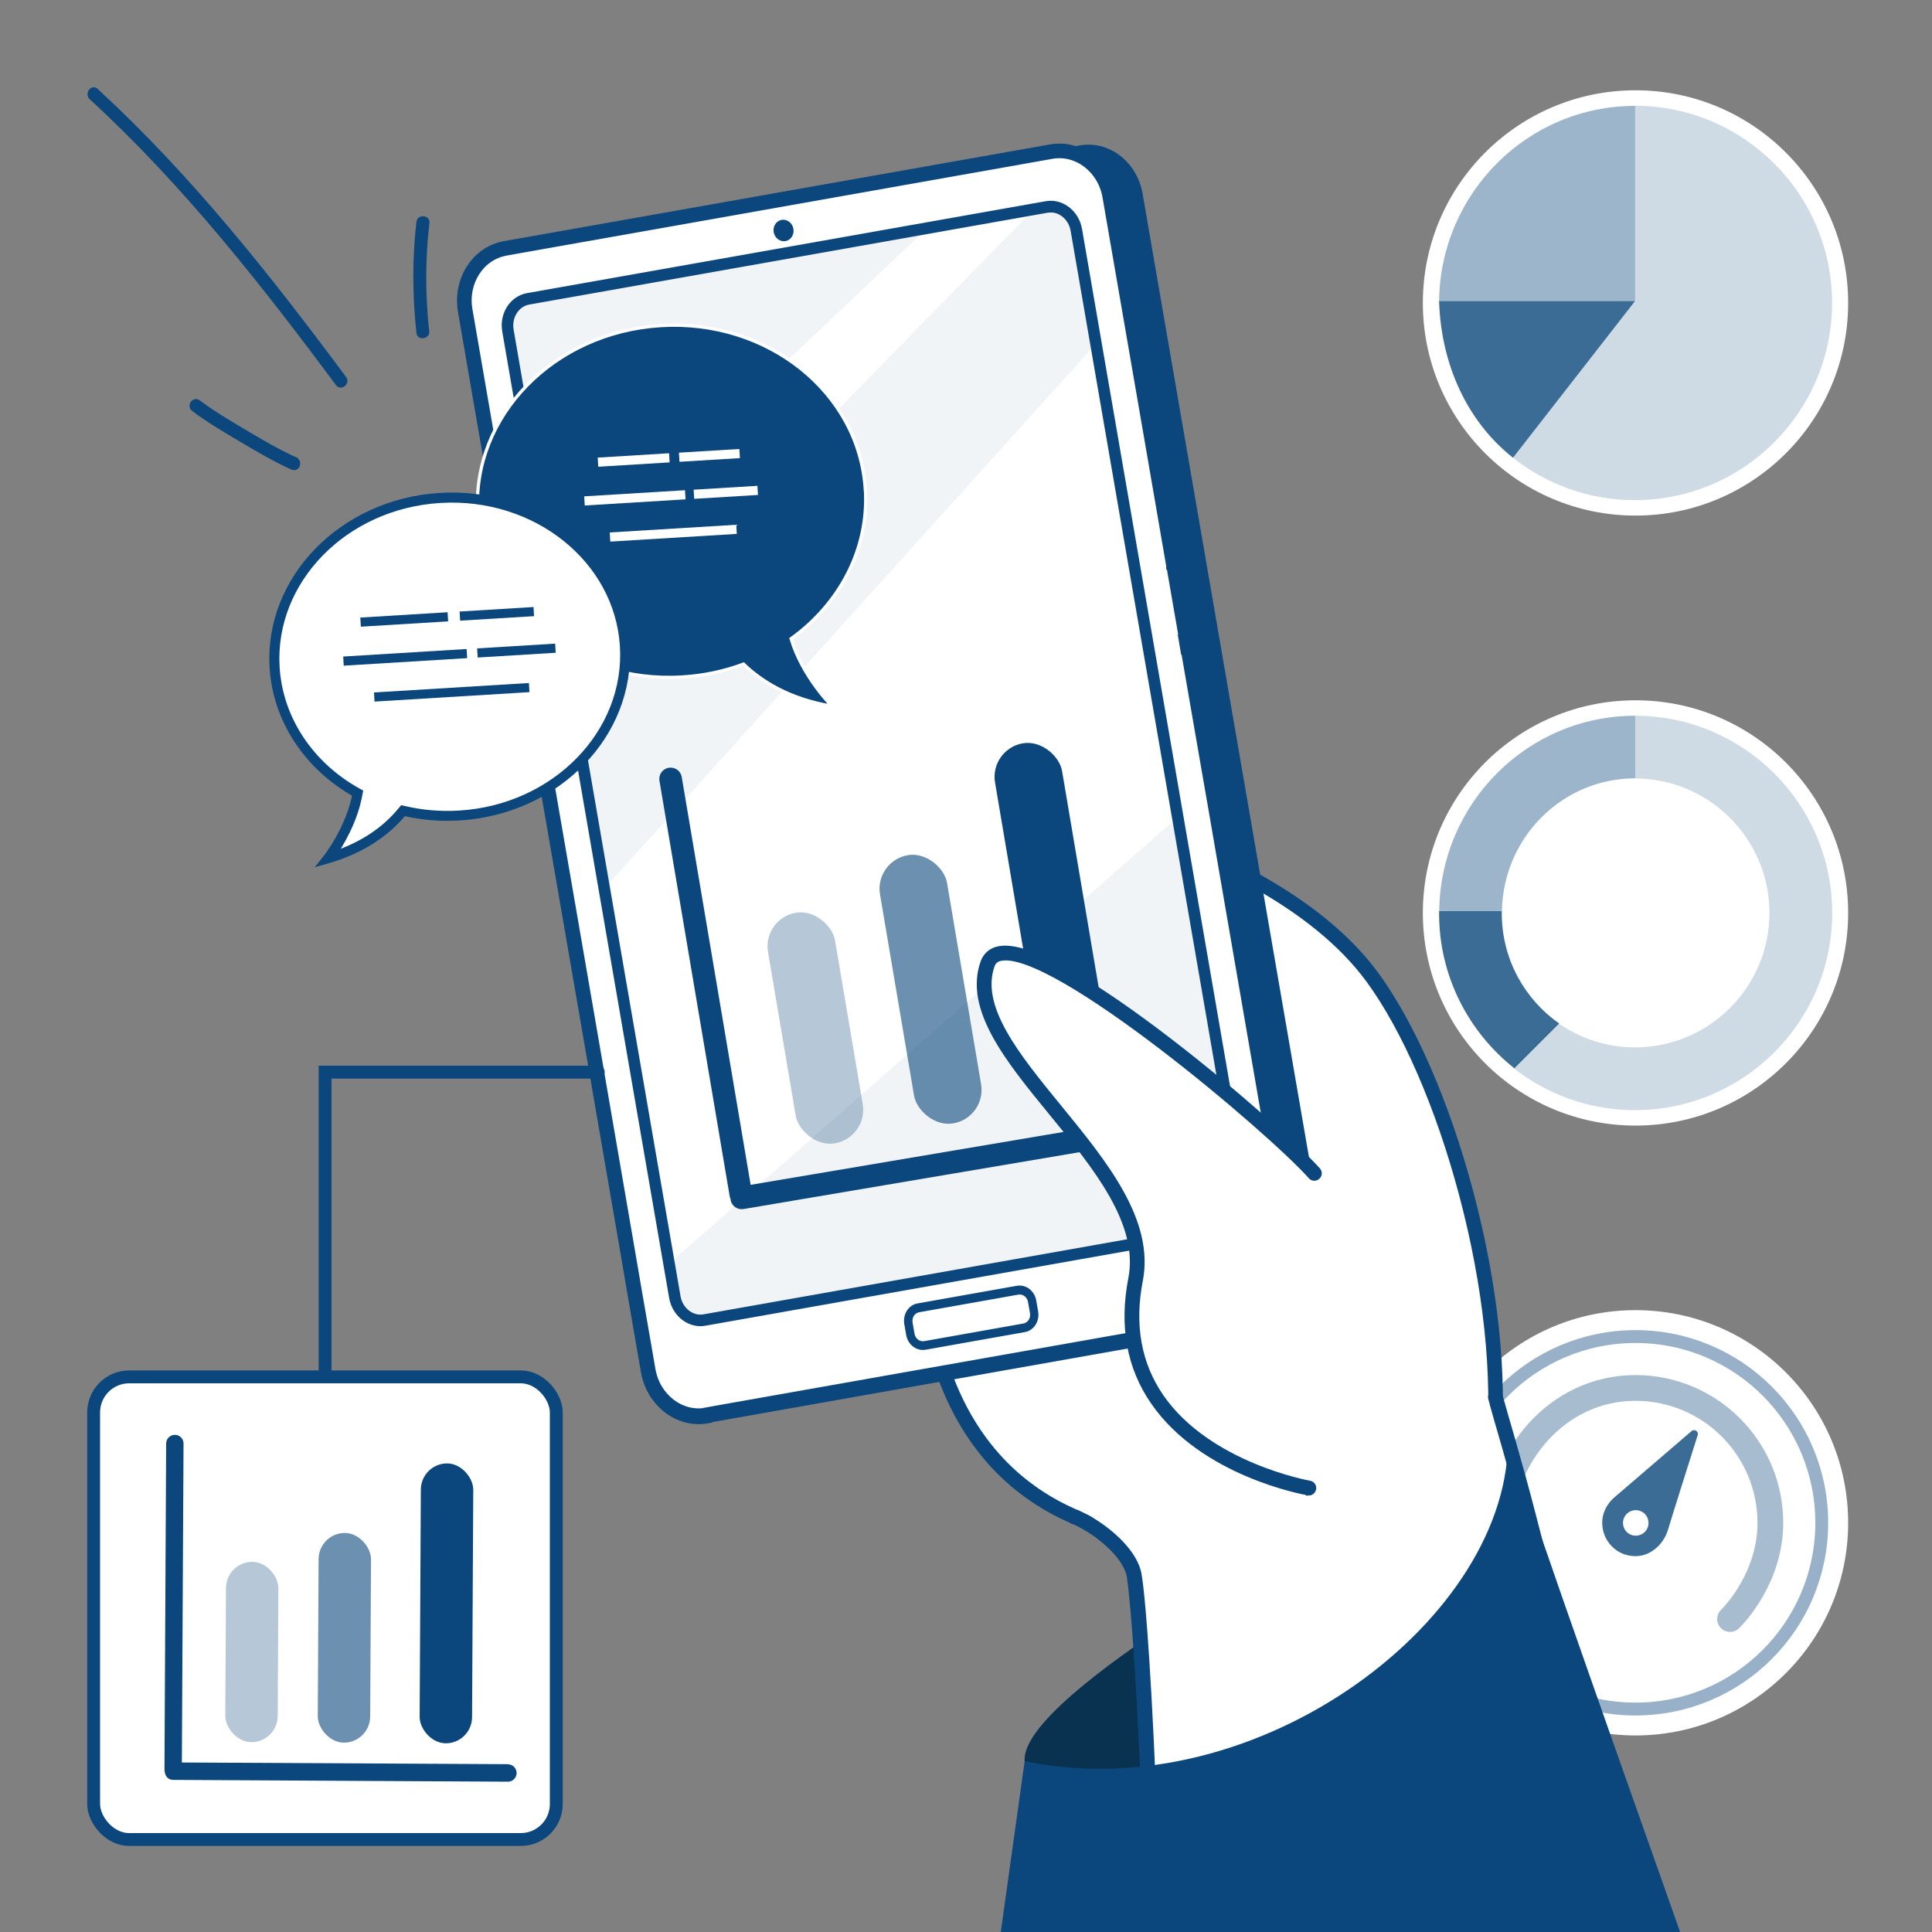
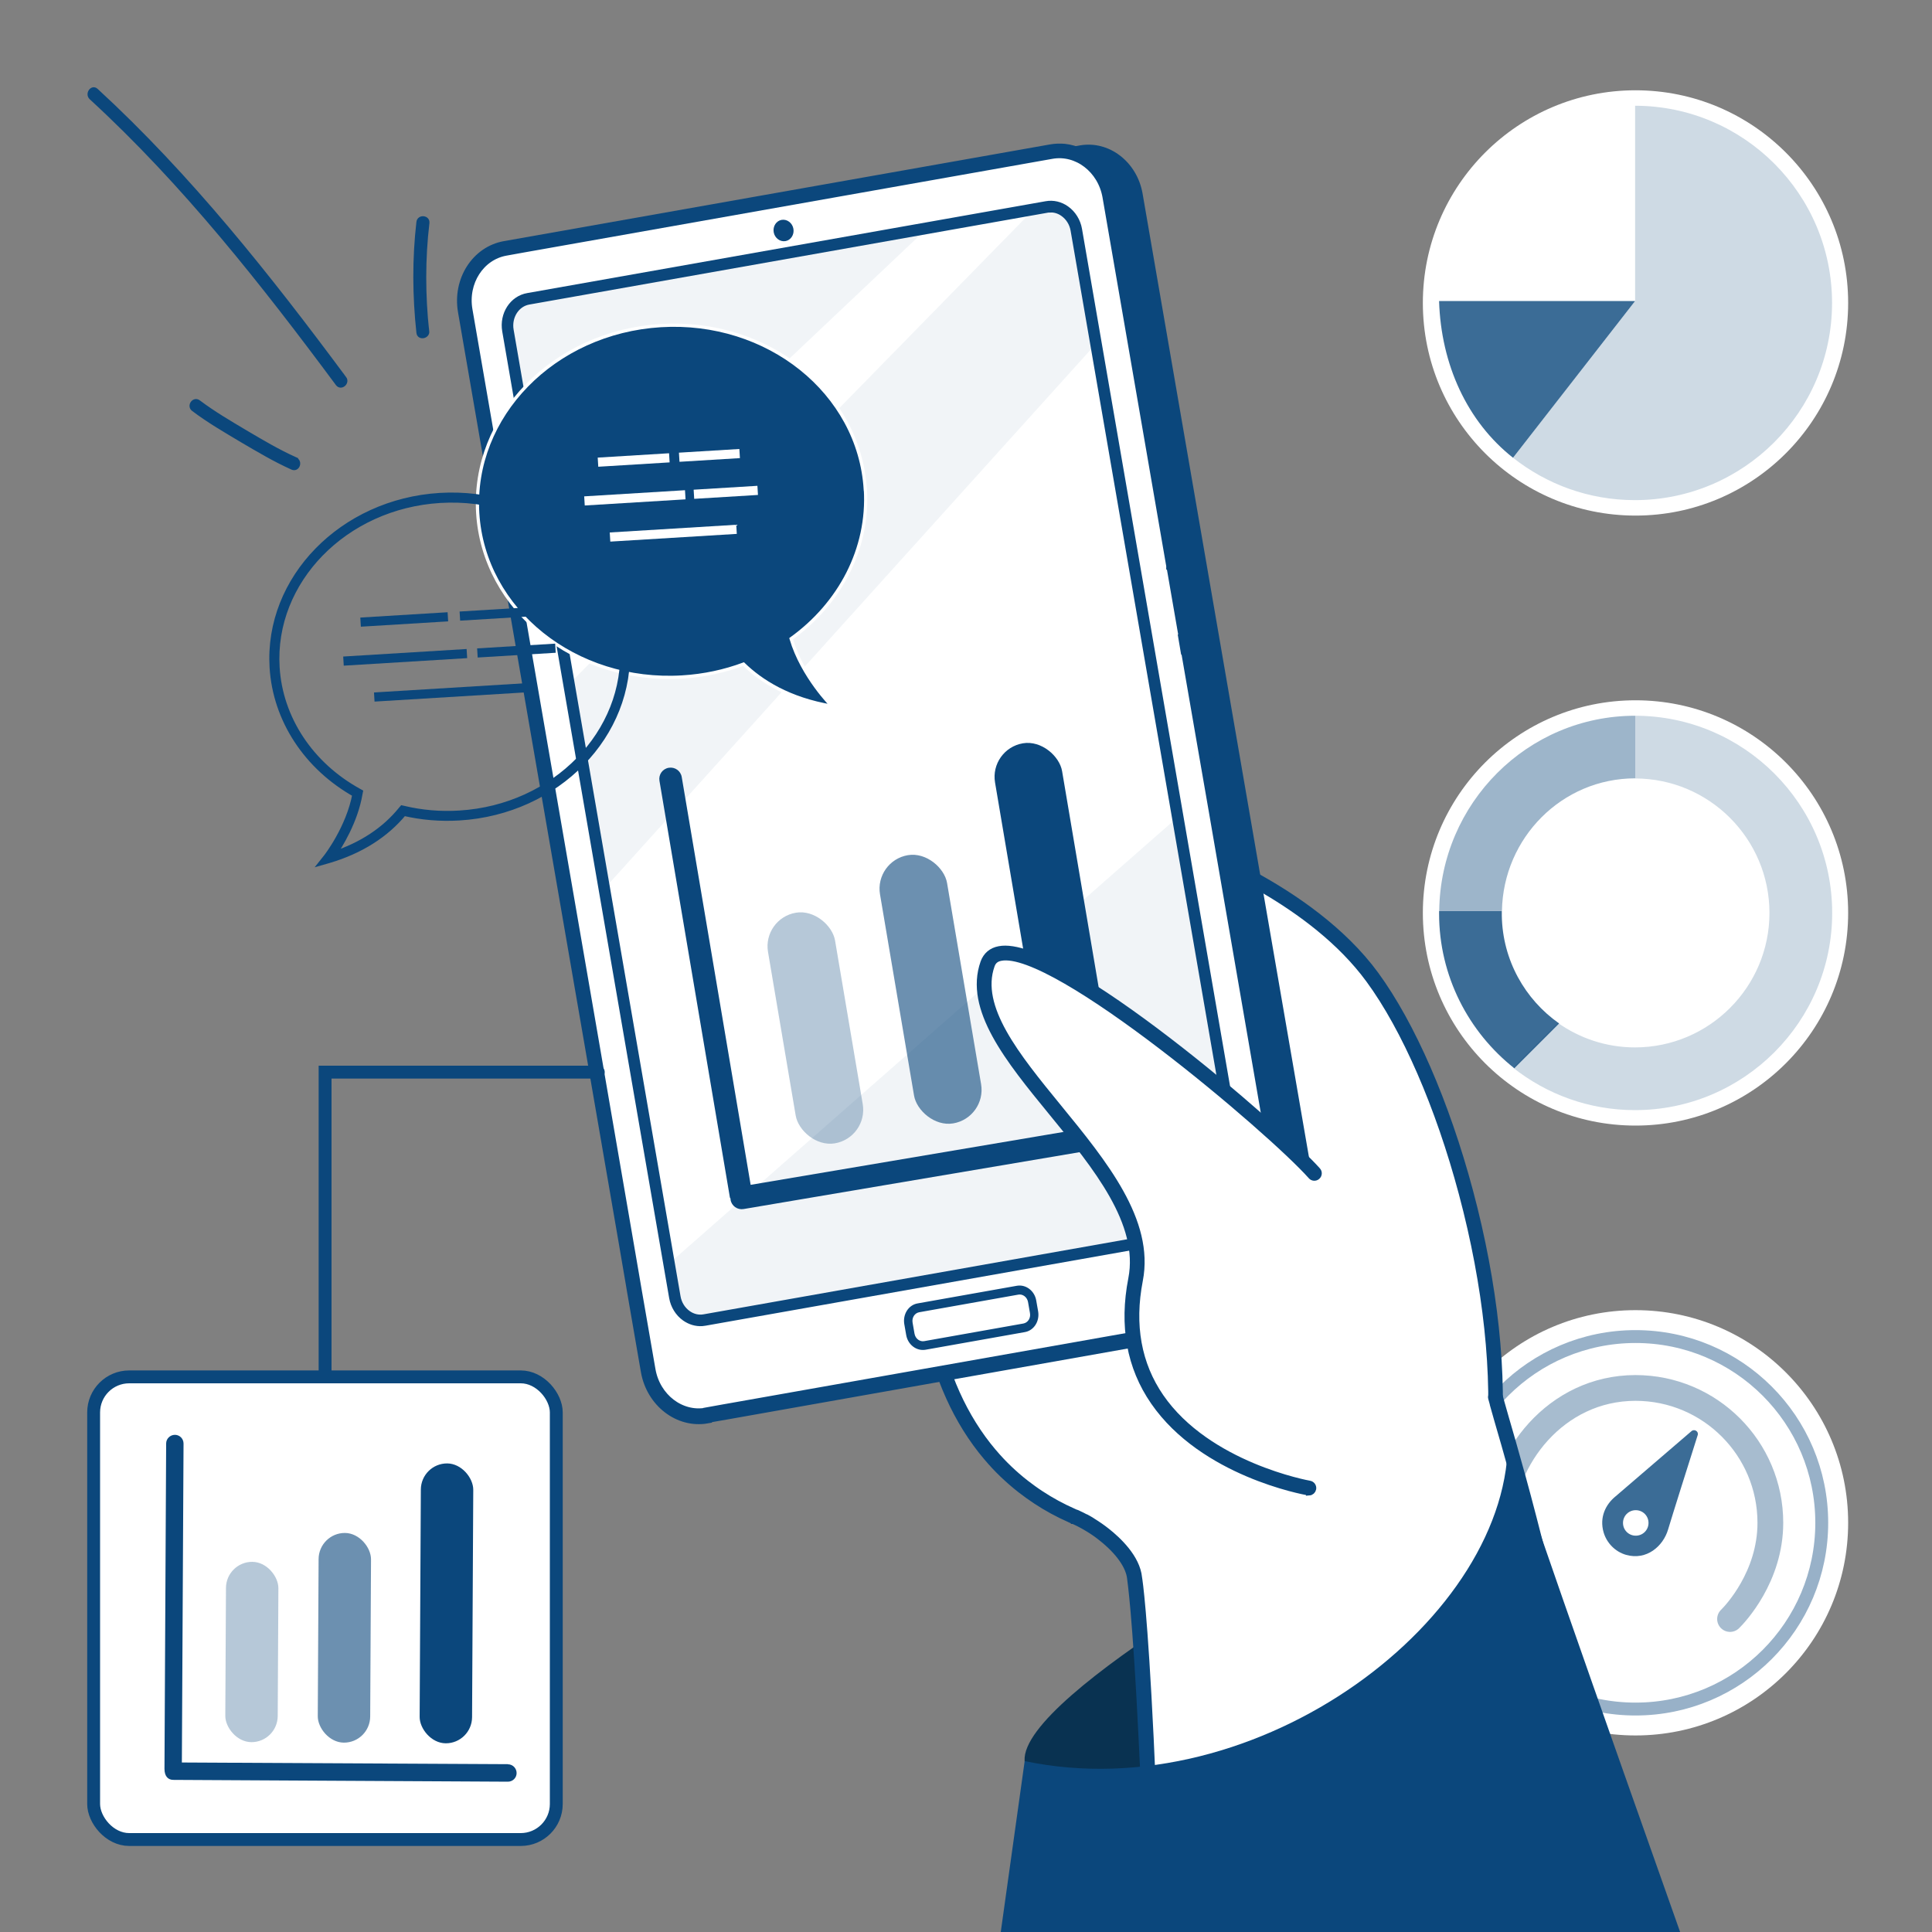
<svg xmlns="http://www.w3.org/2000/svg" id="_行動裝置:手機_圖表" data-name="行動裝置:手機、圖表" viewBox="0 0 150 150">
  <rect x="0" y="0" width="150" height="150" fill="#808080" stroke="none" />
  <defs>
    <style>
      .cls-1, .cls-2, .cls-3, .cls-4, .cls-5, .cls-6, .cls-7, .cls-8, .cls-9, .cls-10, .cls-11 {
        fill: #0b477c;
      }

      .cls-12, .cls-13, .cls-14 {
        fill: #fff;
      }

      .cls-2 {
        opacity: .4;
      }

      .cls-3, .cls-15 {
        opacity: .6;
      }

      .cls-4 {
        opacity: .3;
      }

      .cls-13, .cls-5, .cls-16, .cls-7, .cls-17, .cls-8, .cls-14, .cls-18, .cls-10, .cls-11 {
        stroke-miterlimit: 10;
      }

      .cls-13, .cls-5, .cls-16, .cls-17, .cls-8, .cls-14, .cls-18, .cls-10, .cls-11 {
        stroke: #0b477c;
      }

      .cls-5 {
        stroke-width: .24px;
      }

      .cls-6 {
        opacity: .2;
      }

      .cls-16 {
        opacity: .7;
      }

      .cls-16, .cls-17, .cls-15, .cls-18, .cls-19 {
        fill: none;
      }

      .cls-20 {
        fill: #31313c;
      }

      .cls-7 {
        stroke: #fff;
      }

      .cls-7, .cls-11 {
        stroke-width: .25px;
      }

      .cls-17 {
        opacity: .6;
        stroke-width: 2px;
      }

      .cls-17, .cls-18 {
        stroke-linecap: round;
      }

      .cls-8, .cls-14 {
        stroke-width: .5px;
      }

      .cls-19 {
        opacity: .06;
      }

      .cls-9 {
        opacity: .8;
      }

      .cls-21 {
        fill: #093251;
      }

      .cls-10 {
        stroke-width: .75px;
      }
    </style>
  </defs>
  <g>
    <circle class="cls-12" cx="126.98" cy="118.23" r="16.51" />
    <g>
      <g class="cls-15">
        <path class="cls-17" d="m116.51,118.23c.11-4.94,4.26-10.47,10.47-10.47,5.78,0,10.47,4.69,10.47,10.47,0,4.2-2.74,7.09-3.13,7.47" />
        <circle class="cls-16" cx="126.98" cy="118.23" r="14.46" />
      </g>
      <path class="cls-9" d="m131.33,111.11l-5.89,5.06s0,0,0,0c-.78.63-1.27,1.63-.94,2.79.24.84.91,1.52,1.75,1.76,1.6.45,2.88-.68,3.26-1.97.3-1.01,1.67-5.35,2.3-7.33.09-.28-.25-.5-.48-.31Zm-4.33,8.12c-.55,0-.99-.44-.99-.99s.44-.99.99-.99.99.44.99.99-.44.99-.99.99Z" />
    </g>
  </g>
  <g>
    <path class="cls-12" d="m96.43,100.76c-3.79-6.47-6.63-11.93-6.63-11.93l.19-24.32s11.74,4.75,16.57,11.37c.98,1.34,14.47,24.13,8.18,46.01l-18.31-21.13Z" />
    <path class="cls-8" d="m115.97,112.85s-.03,0-.05,0c-.18-.02-.31-.18-.29-.36.54-5.64-.21-12.68-2.12-19.83-1.8-6.75-4.43-12.8-7.22-16.6-4.39-6-12.7-9.32-14.61-10.03l-1.55,22.72c.37.7,3.08,5.87,6.58,11.84.09.16.04.36-.12.45-.16.09-.35.04-.45-.12-3.76-6.4-6.61-11.89-6.64-11.95-.03-.05-.04-.11-.04-.17l1.59-23.24c0-.1.06-.19.14-.25.08-.06.19-.07.28-.04.1.03,10.25,3.46,15.33,10.4,2.83,3.87,5.5,10,7.32,16.82,1.93,7.22,2.69,14.35,2.14,20.06-.02.16-.15.28-.3.29Z" />
    <path class="cls-21" d="m103.8,118.23s-24.58,13.24-24.25,18.48c.09,1.49,9.3,1.27,9.3,1.27l14.95-19.75Z" />
    <path class="cls-20" d="m98.31,84.07c-.14,0-.27-.07-.32-.21-.02-.04-1.55-3.99-4.27-6.65-2.56-2.51-6.48-4.83-6.52-4.86-.15-.09-.21-.29-.11-.45.09-.15.29-.21.45-.11.04.02,4.02,2.39,6.64,4.95,2.82,2.76,4.36,6.71,4.43,6.88.06.17-.02.36-.19.42-.03.01-.06.02-.1.02Z" />
    <path class="cls-12" d="m71.74,94.25s-2.01,17.6,11.66,23.49c1.82.78,4.48,2.82,4.66,4.79,0,0,.27-4.3,1.4,36.15,0,0,37.5-8.35,36.4-13.09-5.69-24.43-9.6-37.03-9.6-37.03l-44.53-14.31Z" />
    <path class="cls-8" d="m89.93,155.8s0,0-.01,0c-.18,0-.33-.14-.33-.32-.16-7.97-.35-5.46-.57-11.65l-.02-.62c-.11-2.96-.22-5.73-.35-8.24,0,0,0,0,0,0-.48-9.86-.89-12.36-.89-12.38,0,0,0-.02,0-.02-.09-.96-.9-2.11-2.23-3.16-.32-.26-.66-.5-1.01-.71-.11-.07-.21-.13-.32-.19-.06-.03-.12-.07-.18-.1,0,0-.02,0-.02-.01-.18-.1-.36-.19-.54-.27-.05-.02-.09-.04-.13-.06h-.02s-.01-.02-.02-.02c0,0-.01,0-.02,0-.06-.03-.12-.05-.18-.08,0,0-.02,0-.02-.01-.93-.41-1.81-.89-2.63-1.43-.41-.27-.81-.56-1.2-.86-.96-.75-1.85-1.6-2.63-2.53,0,0-.01-.02-.02-.02-2.31-2.74-3.88-6.23-4.68-10.38,0,0,0,0,0-.01-.29-1.5-.47-3.06-.54-4.65-.1-2.27.07-3.77.08-3.83.02-.18.18-.31.36-.29.18.02.31.18.29.36,0,.01-.17,1.51-.07,3.73.07,1.55.24,3.08.52,4.54,0,0,0,.01,0,.01.78,4.06,2.31,7.46,4.56,10.12,0,0,.01.02.02.02.75.89,1.6,1.7,2.52,2.42.38.29.76.57,1.16.83.79.52,1.65.99,2.56,1.39,0,0,.02,0,.02.01.05.02.11.05.16.07,0,0,.01,0,.02,0,0,0,.02,0,.03.01h0s.1.04.15.07c.18.08.37.18.56.28,0,0,.01,0,.02,0,.07.04.14.08.2.11.12.07.23.13.34.21.37.23.73.48,1.07.75.86.68,2.33,2.05,2.48,3.6.04.22.43,2.78.9,12.45,0,0,0,0,0,0,.12,2.51.24,5.28.35,8.24l.02.62c.22,6.2.41,3.68.58,11.66,0,.18-.13.32-.31.33Z" />
    <path class="cls-8" d="m124.74,147c-.16,0-.3-.09-.34-.25-1.26-5.32-2.03-9.76-2.72-13.67-.66-3.79-1.29-7.36-2.22-11.01-.36-1.41-.71-2.74-1.02-3.96-1.22-4.71-2.24-8-2.52-9.06,0,0,0-.02,0-.03-.08-.31-.13-.47-.13-.47-.05-.17.06-.35.23-.4.17-.05.35.06.4.23,0,0,.04.16.13.48,0,0,0,0,0,0,.28,1.05,1.3,4.35,2.52,9.07.32,1.23.66,2.55,1.02,3.97.94,3.67,1.57,7.26,2.23,11.06.68,3.91,1.46,8.34,2.71,13.64.04.18-.07.35-.24.39-.02,0-.04,0-.06,0Z" />
    <path class="cls-1" d="m79.55,136.72v.02s0,.03,0,.03h0s-2.73,19.51-2.73,19.51h55.85s-12.66-35.65-14.16-40.39c-.86-2.73-.65-1.87-1.44-4.4.36,14.01-19.36,29.05-37.52,25.24Z" />
    <path class="cls-20" d="m95.69,85.74c-.07,0-.14-.01-.2-.05-.15-.1-.19-.3-.09-.45,1.17-1.74,3.14-2.05,3.98-2.18.11-.02.23-.04.28-.05.13-.07.29-.06.4.05.13.13.12.33,0,.46-.11.11-.24.13-.57.18-.82.13-2.53.4-3.54,1.9-.06.09-.15.14-.25.14Zm3.91-2.69s0,0,0,0c0,0,0,0,0,0Z" />
    <g>
      <path class="cls-1" d="m99.51,102.05l-41.86,7.41c-2.26.4-4.44-1.27-4.87-3.74l-14.13-81.83c-.43-2.46,1.06-4.79,3.33-5.19l41.86-7.41c2.26-.4,4.44,1.27,4.87,3.74l14.13,81.83c.43,2.46-1.06,4.79-3.33,5.19Z" />
      <g>
        <path class="cls-12" d="m97.27,102.38l-42.41,7.51c-2.11.37-4.14-1.19-4.54-3.48l-14.21-82.29c-.4-2.3.99-4.46,3.1-4.84l42.41-7.51c2.11-.37,4.14,1.19,4.54,3.48l14.21,82.29c.4,2.3-.99,4.46-3.1,4.84Z" />
        <path class="cls-10" d="m92.06,50.58c.05.01.11.03.16.05,0,0,0,0,0,0,.01,0,.03,0,.04.01h0s-.03-.18-.03-.18v-.04s-.02-.07-.02-.07h0s-.4-1.14-.4-1.14l.23,1.36Zm0,0c.05.01.11.03.16.05,0,0,0,0,0,0,.01,0,.03,0,.04.01l-.03-.18v-.04s-.02-.07-.02-.07h0s-.4-1.14-.4-1.14l.23,1.36Zm-37.16,59.52l1.55-.27,40.86-7.24c.35-.06.68-.17.99-.32h0c1.64-.8,2.62-2.74,2.27-4.76l-1.68-9.75-.08-.47-4.14-23.98h0s-.77-4.44-.77-4.44l-1.27-7.35h0s-.14-.8-.14-.8h0s-.52-3.04-.52-3.04h0s0,0,0,0h0s-.62-3.59-.62-3.59l-1.48-8.58-.06-.32-3.45-19.95c-.35-2.03-1.92-3.51-3.72-3.7h0s0,0,0,0h0c-.34-.03-.69-.02-1.04.04l-42.41,7.51c-2.22.39-3.68,2.67-3.26,5.09l8.13,47.07,1.74,10.07.6,3.49,1.96,11.36h0s.58,3.39.58,3.39l.1.6.62,3.59h0s.47,2.72.47,2.72c.42,2.41,2.56,4.06,4.77,3.67Zm-.07-.43c-2,.35-3.93-1.13-4.31-3.31l-.51-2.94-.59-3.4-.21-1.23h0s-.54-3.14-.54-3.14l-1.94-11.26-.62-3.6h0s-1.67-9.67-1.67-9.67l-8.13-47.05c-.38-2.18.94-4.23,2.94-4.59l1.33-.24h0s41.08-7.28,41.08-7.28c2-.35,3.93,1.13,4.31,3.31l3.43,19.84.06.35h0s1.46,8.46,1.46,8.46v.06s.02.01.02.01l.9,5.19h0s.23,1.37.23,1.37h0s1.45,8.37,1.45,8.37l.69,3.97h0s4.2,24.33,4.2,24.33h0s.1.6.1.6l1.68,9.73c.38,2.18-.94,4.23-2.94,4.59l-40.34,7.14-.74.13h0s-1.33.24-1.33.24Zm37.24-59.1c.05.01.11.03.16.05,0,0,0,0,0,0,.01,0,.03,0,.04.01l-.03-.18v-.04s-.02-.07-.02-.07h0s-.4-1.14-.4-1.14l.23,1.36Z" />
      </g>
      <path class="cls-8" d="m54.51,102.71c-.47.03-.93-.11-1.33-.39-.51-.36-.87-.94-.98-1.58l-12.96-75.05c-.22-1.28.56-2.49,1.74-2.69l40.24-7.13c.54-.1,1.1.03,1.56.36.51.36.87.94.98,1.58l12.96,75.05c.22,1.28-.56,2.49-1.74,2.69l-40.24,7.13c-.08.01-.15.02-.23.03Zm26.96-86.46c-.06,0-.12.01-.18.02l-40.24,7.13c-.96.17-1.6,1.17-1.42,2.23l12.96,75.05c.09.54.39,1.02.82,1.32.38.27.83.37,1.26.29l40.24-7.13c.96-.17,1.6-1.17,1.42-2.23l-12.96-75.05c-.09-.54-.39-1.02-.82-1.32-.32-.23-.7-.34-1.08-.31Z" />
      <path class="cls-1" d="m60.07,18.03c-.08-.46.2-.89.62-.96s.83.24.91.69c.08.46-.2.89-.62.96-.42.07-.83-.24-.91-.69Z" />
      <g>
        <path class="cls-12" d="m79.52,103.09l-7.71,1.37c-.52.09-1.02-.3-1.12-.86l-.15-.86c-.1-.57.25-1.1.77-1.2l7.71-1.37c.52-.09,1.02.3,1.12.86l.15.86c.1.57-.25,1.1-.77,1.2Z" />
        <path class="cls-11" d="m71.84,104.67l7.71-1.37c.63-.11,1.04-.76.93-1.45l-.15-.86c-.12-.69-.73-1.15-1.36-1.04l-7.71,1.37c-.63.11-1.04.76-.93,1.45l.15.86c.12.69.73,1.15,1.36,1.04Zm7.64-1.79l-7.71,1.37c-.41.07-.81-.23-.89-.68l-.15-.86c-.08-.45.19-.87.61-.95l7.71-1.37c.41-.07.81.23.89.68l.15.86c.08.45-.19.87-.61.95Z" />
      </g>
      <g class="cls-19">
        <path class="cls-1" d="m71.99,17.72l-29.16,27.58-3.39-19.63c-.2-1.17.5-2.27,1.58-2.46l30.97-5.49Z" />
      </g>
      <g class="cls-19">
        <path class="cls-1" d="m91.43,63.44l5.09,29.46c.2,1.17-.51,2.27-1.58,2.46l-40.24,7.13c-1.07.19-2.11-.6-2.31-1.77l-.45-2.61,39.49-34.66Z" />
      </g>
      <g class="cls-19">
        <path class="cls-1" d="m83.56,17.85l1.53,8.84-38.17,42.31-2.74-15.87,36.09-36.88.98-.17c1.07-.19,2.11.6,2.31,1.77Z" />
      </g>
    </g>
  </g>
  <g>
    <path class="cls-5" d="m22.96,35.62c-1.34-.6-2.62-1.36-3.89-2.11-1.23-.73-2.49-1.47-3.63-2.33-.4-.3-.85.33-.45.63,1.2.91,2.52,1.67,3.81,2.44,1.26.74,2.54,1.5,3.88,2.1.46.2.73-.52.27-.72h0Z" />
    <path class="cls-5" d="m26.77,29.34c-5.86-7.9-12.01-15.67-19.27-22.35-.37-.34-.81.3-.45.63,7.21,6.62,13.31,14.37,19.13,22.21.3.4.89-.1.59-.5h0Z" />
    <path class="cls-5" d="m33.2,25.71c-.3-2.76-.31-5.63.02-8.39.06-.5-.71-.57-.77-.08-.33,2.83-.31,5.76,0,8.59.05.5.82.36.76-.13h0Z" />
  </g>
  <g>
    <path class="cls-1" d="m90.64,86.52l-32.36,5.47-5.35-31.66c-.08-.48-.53-.8-1.01-.72-.48.08-.8.53-.72,1.01l5.46,32.3c0,.06.04.1.06.15,0,.03,0,.05,0,.08.08.48.53.8,1.01.72l33.21-5.62c.48-.08.8-.53.72-1.01s-.53-.8-1.01-.72Z" />
    <rect class="cls-4" x="60.66" y="70.74" width="5.28" height="18.16" rx="2.64" ry="2.64" transform="translate(-12.42 11.67) rotate(-9.6)" />
    <rect class="cls-3" x="69.6" y="66.25" width="5.28" height="21.12" rx="2.64" ry="2.64" transform="translate(-11.79 13.12) rotate(-9.6)" />
    <rect class="cls-1" x="79.12" y="57.52" width="5.28" height="28.18" rx="2.64" ry="2.64" transform="translate(-10.79 14.63) rotate(-9.6)" />
  </g>
  <g>
    <path class="cls-12" d="m101.62,115.52s8.49,6.57,9.49,2.85c3.45-12.76-4.56-21.85-9.48-27.82-3.19-3.87-22.76-20.38-24.96-15.72-1.34,2.83,3.75,8.86,7.6,14.28,2.49,3.5,4.17,6.95,4.19,8.42.04,3.06-.86,6.38.06,8.53,3.48,8.12,13.09,9.47,13.09,9.47Z" />
    <path class="cls-8" d="m101.64,115.85s-.05,0-.08,0c-.33-.06-8.15-1.47-11.98-7.02-1.86-2.69-2.44-5.91-1.73-9.55.84-4.32-2.72-8.68-6.17-12.89-3.39-4.14-6.58-8.06-5.31-11.66.2-.55.61-.91,1.21-1.02,4.75-.92,21.95,14.05,24.71,17.17.12.13.11.34-.03.46-.13.12-.34.11-.46-.03-3.11-3.51-19.93-17.78-24.1-16.96-.37.07-.6.26-.72.6-1.15,3.25,1.93,7.03,5.2,11.03,3.54,4.33,7.2,8.81,6.3,13.43-.67,3.46-.12,6.51,1.63,9.05,3.67,5.33,11.48,6.74,11.56,6.75.18.03.3.2.27.38-.03.15-.15.26-.3.27Z" />
  </g>
  <g>
    <path class="cls-7" d="m67.18,38c-.46-7.53-7.57-13.23-15.88-12.72s-14.67,7.03-14.21,14.56c.46,7.53,7.57,13.23,15.88,12.72,1.68-.1,3.28-.45,4.76-1,1.36,1.32,3.52,2.71,6.87,3.27,0,0-2.3-2.28-3.18-5.24,3.75-2.7,6.05-6.95,5.77-11.59Z" />
    <g>
-       <path class="cls-14" d="m21.31,51.81c-.42-6.81,5.33-12.7,12.84-13.16,7.51-.46,13.93,4.69,14.35,11.5.42,6.81-5.33,12.7-12.84,13.16-1.52.09-2.99-.04-4.38-.38-1.07,1.33-2.86,2.82-5.8,3.69,0,0,1.81-2.3,2.27-5.05-3.66-2.01-6.19-5.57-6.44-9.76Z" />
      <path class="cls-14" d="m25.11,66.88l.27-.34s1.75-2.25,2.23-4.89c-3.78-2.12-6.18-5.78-6.43-9.83-.42-6.87,5.4-12.84,12.97-13.3,7.57-.46,14.07,4.75,14.49,11.63s-5.4,12.84-12.97,13.3c-1.47.09-2.93-.03-4.33-.36-1.4,1.7-3.35,2.94-5.81,3.67l-.42.12Zm9.06-28.08c-7.42.45-13.12,6.29-12.71,13.01.24,3.98,2.63,7.59,6.37,9.65l.09.05-.02.1c-.36,2.14-1.54,4.02-2.05,4.77,2.25-.74,4.04-1.92,5.33-3.52l.06-.07.09.02c1.41.34,2.87.46,4.34.37,7.42-.45,13.12-6.29,12.71-13.01s-6.78-11.82-14.2-11.37Z" />
    </g>
    <g>
      <rect class="cls-1" x="29.05" y="53.39" width="12.05" height=".71" transform="translate(-3.21 2.24) rotate(-3.49)" />
      <g>
        <rect class="cls-1" x="26.66" y="50.68" width="9.6" height=".71" transform="translate(-3.05 2.01) rotate(-3.49)" />
        <rect class="cls-1" x="37.06" y="50.15" width="6.07" height=".71" transform="translate(-3 2.54) rotate(-3.49)" />
      </g>
      <g>
        <rect class="cls-1" x="27.99" y="47.74" width="6.79" height=".71" transform="translate(-2.87 2) rotate(-3.49)" />
        <rect class="cls-1" x="35.7" y="47.3" width="5.75" height=".71" transform="translate(-2.83 2.44) rotate(-3.49)" />
      </g>
    </g>
    <g>
      <rect class="cls-12" x="47.36" y="41.04" width="9.84" height=".71" transform="translate(-2.43 3.26) rotate(-3.49)" />
      <g>
        <rect class="cls-12" x="45.37" y="38.29" width="7.84" height=".71" transform="translate(-2.26 3.08) rotate(-3.49)" />
        <rect class="cls-12" x="53.87" y="37.86" width="4.96" height=".71" transform="translate(-2.22 3.51) rotate(-3.49)" />
      </g>
      <g>
        <rect class="cls-12" x="46.42" y="35.36" width="5.55" height=".71" transform="translate(-2.08 3.06) rotate(-3.49)" />
        <rect class="cls-12" x="52.73" y="35" width="4.7" height=".71" transform="translate(-2.05 3.42) rotate(-3.49)" />
      </g>
    </g>
  </g>
  <polyline class="cls-18" points="25.24 119 25.24 83.24 46.45 83.24" />
  <g>
    <circle class="cls-12" cx="126.98" cy="70.88" r="16.51" />
    <g>
      <path class="cls-9" d="m116.6,71.07c0-.05,0-.1,0-.15,0-.06,0-.12,0-.19h-4.87c0,.06,0,.12,0,.19,0,4.87,2.29,9.21,5.84,12.02l3.48-3.48c-2.65-1.86-4.4-4.92-4.45-8.39Z" />
      <path class="cls-2" d="m126.96,55.57c-8.38,0-15.12,6.8-15.22,15.15h4.87c.1-5.67,4.66-10.29,10.35-10.29,0,0,0-4.87,0-4.87Z" />
      <path class="cls-6" d="m126.96,55.57v4.87c5.75.01,10.42,4.69,10.42,10.44s-4.68,10.44-10.44,10.44c-2.23,0-4.29-.71-5.98-1.9l-3.48,3.48c2.61,2.06,5.89,3.29,9.46,3.29,8.44,0,15.31-6.87,15.31-15.31s-6.85-15.29-15.28-15.31Z" />
    </g>
  </g>
  <g>
    <circle class="cls-12" cx="126.98" cy="23.52" r="16.51" />
    <g>
-       <path class="cls-2" d="m126.95,8.22c-8.38,0-15.12,6.8-15.22,15.15h15.22s0-15.15,0-15.15Z" />
      <path class="cls-6" d="m126.95,8.22v15.15l-9.48,12.17c2.61,2.06,5.89,3.29,9.46,3.29,8.44,0,15.31-6.87,15.31-15.31s-6.85-15.29-15.28-15.31Z" />
-       <path class="cls-9" d="m126.95,23.37h-15.22c.15,4.93,2.18,9.36,5.74,12.17l9.48-12.17Z" />
+       <path class="cls-9" d="m126.95,23.37h-15.22c.15,4.93,2.18,9.36,5.74,12.17l9.48-12.17" />
    </g>
  </g>
  <rect class="cls-13" x="7.27" y="106.9" width="35.92" height="35.92" rx="2.76" ry="2.76" />
  <g>
    <path class="cls-1" d="m39.42,136.97l-25.3-.13.13-24.76c0-.38-.3-.68-.67-.68s-.68.3-.68.67l-.13,25.26c0,.56.26.86.69.86l25.97.14c.38,0,.68-.3.68-.67s-.3-.68-.67-.68Z" />
    <rect class="cls-4" x="17.51" y="121.26" width="4.07" height="14" rx="2.04" ry="2.04" transform="translate(.68 -.1) rotate(.3)" />
    <rect class="cls-3" x="24.7" y="119.02" width="4.07" height="16.28" rx="2.04" ry="2.04" transform="translate(.67 -.14) rotate(.3)" />
    <rect class="cls-1" x="32.62" y="113.62" width="4.07" height="21.73" rx="2.04" ry="2.04" transform="translate(.66 -.18) rotate(.3)" />
  </g>
</svg>